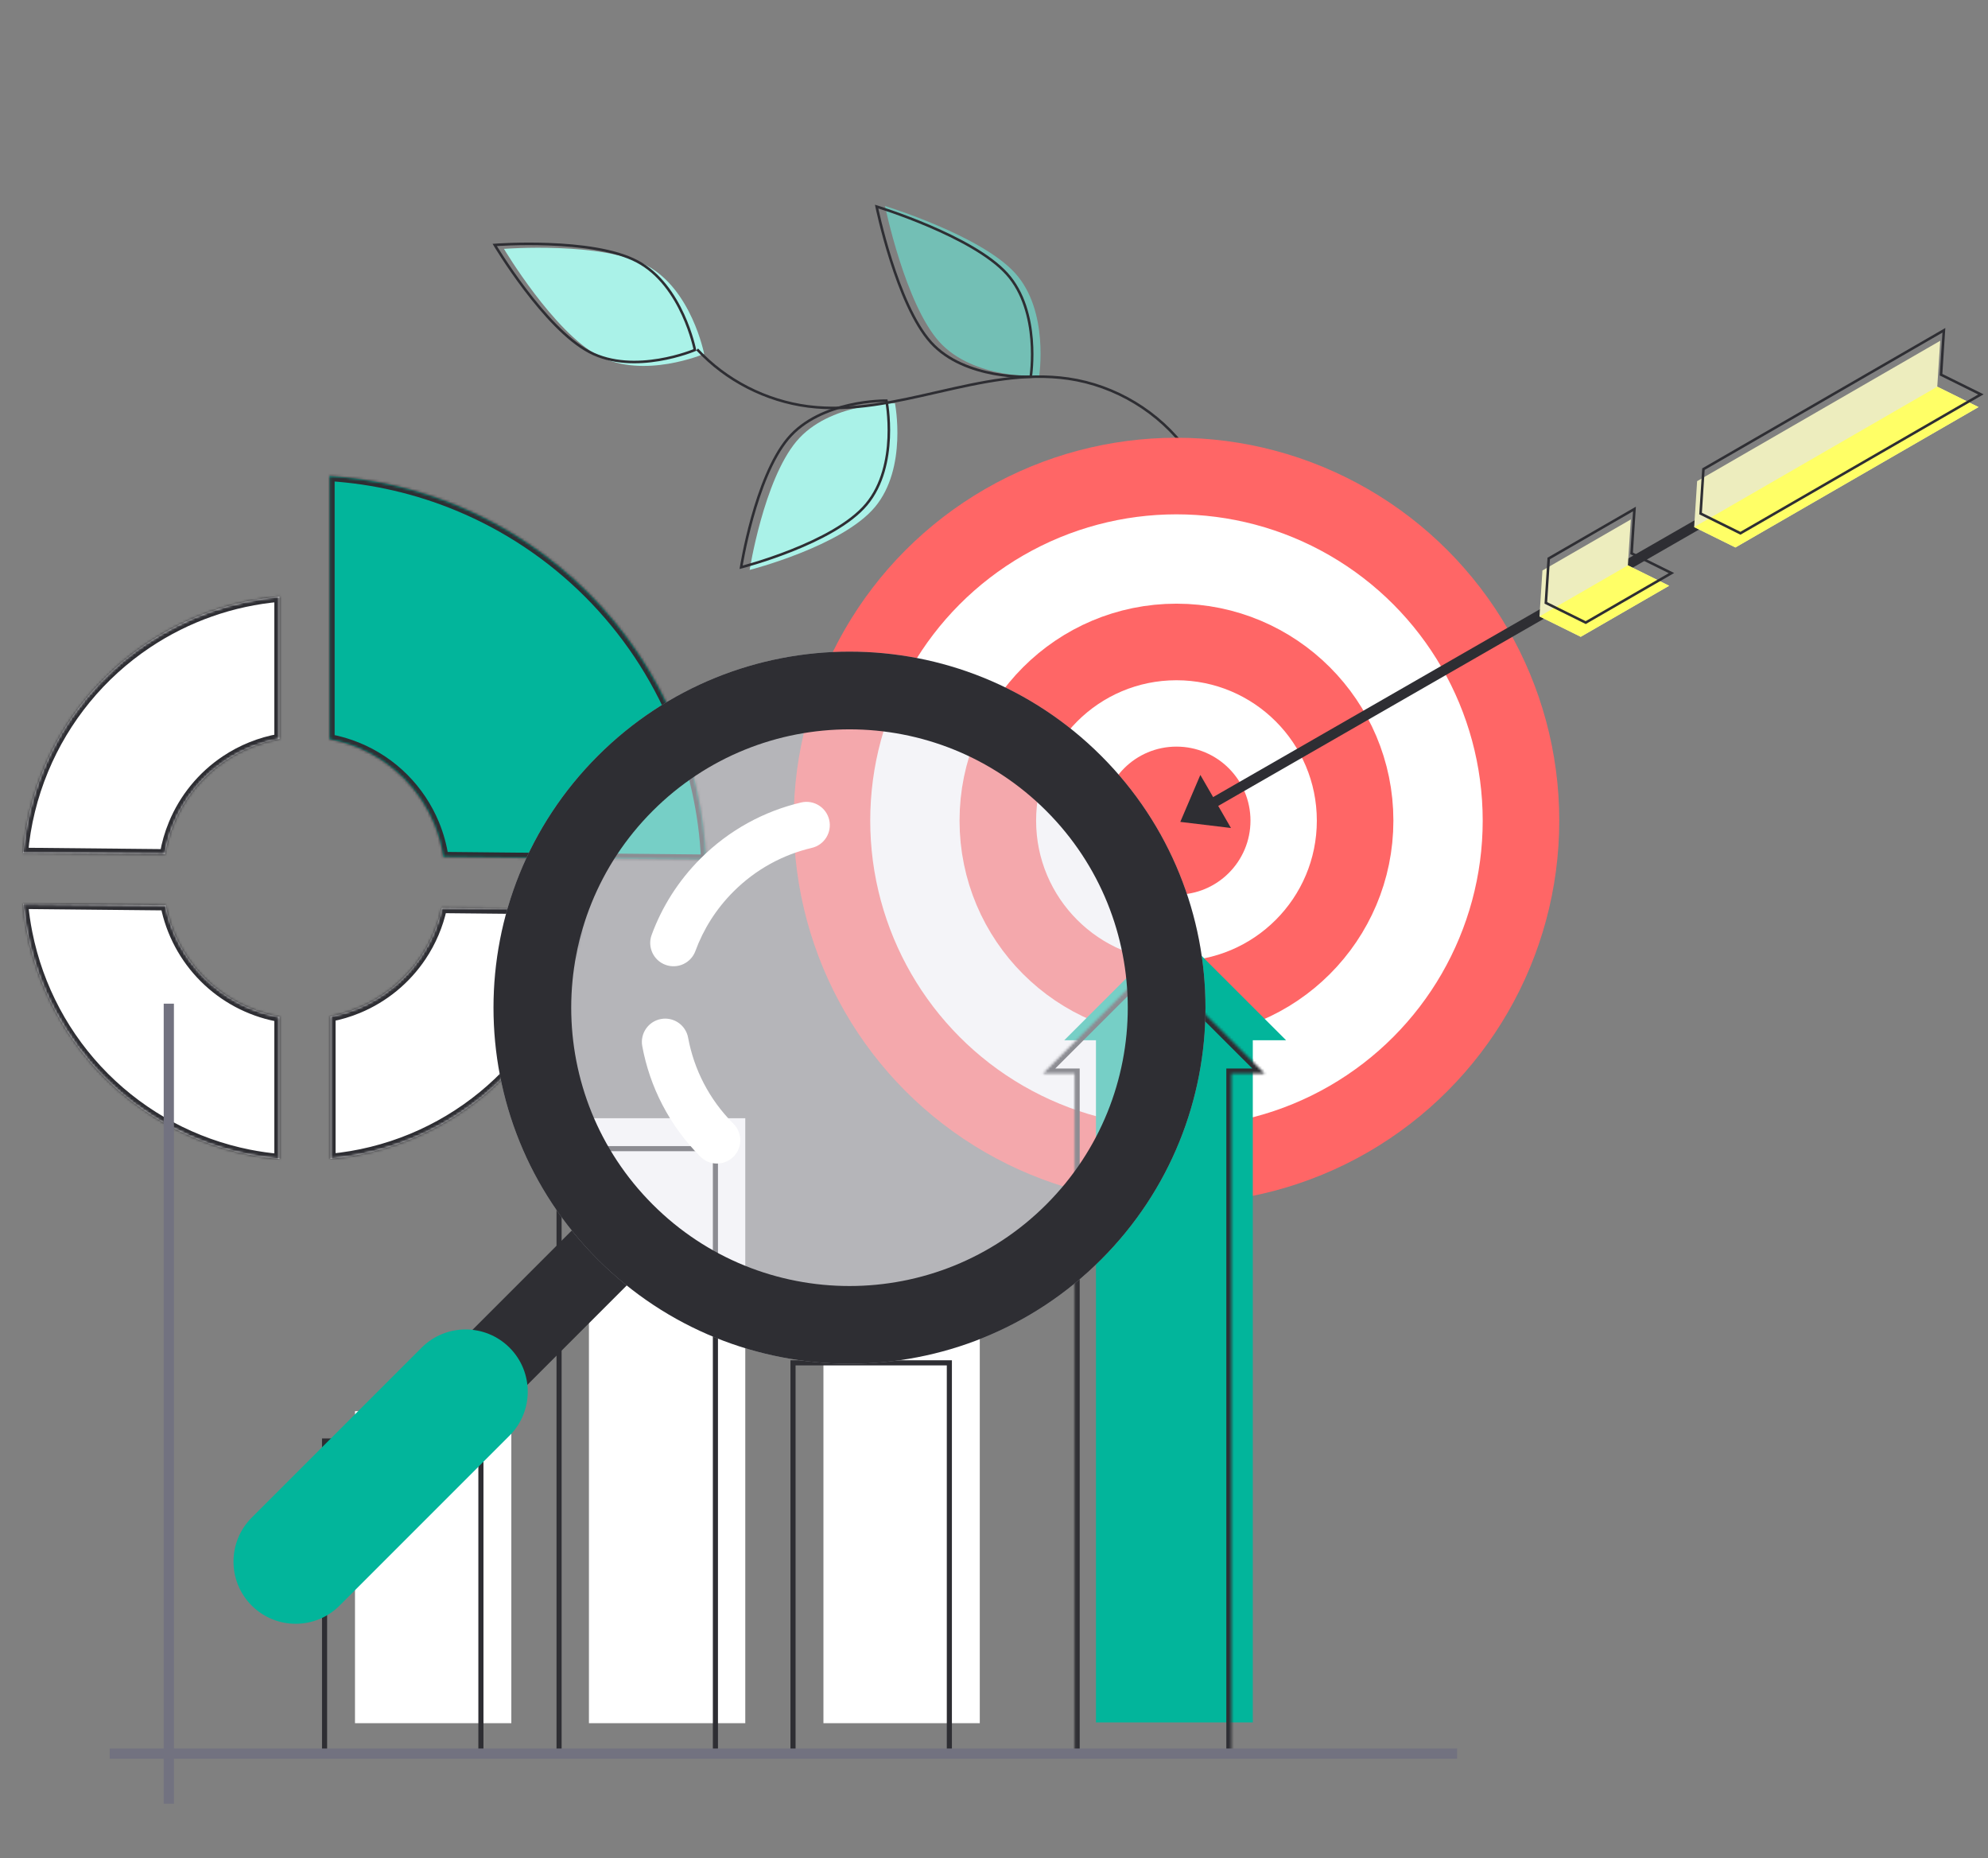
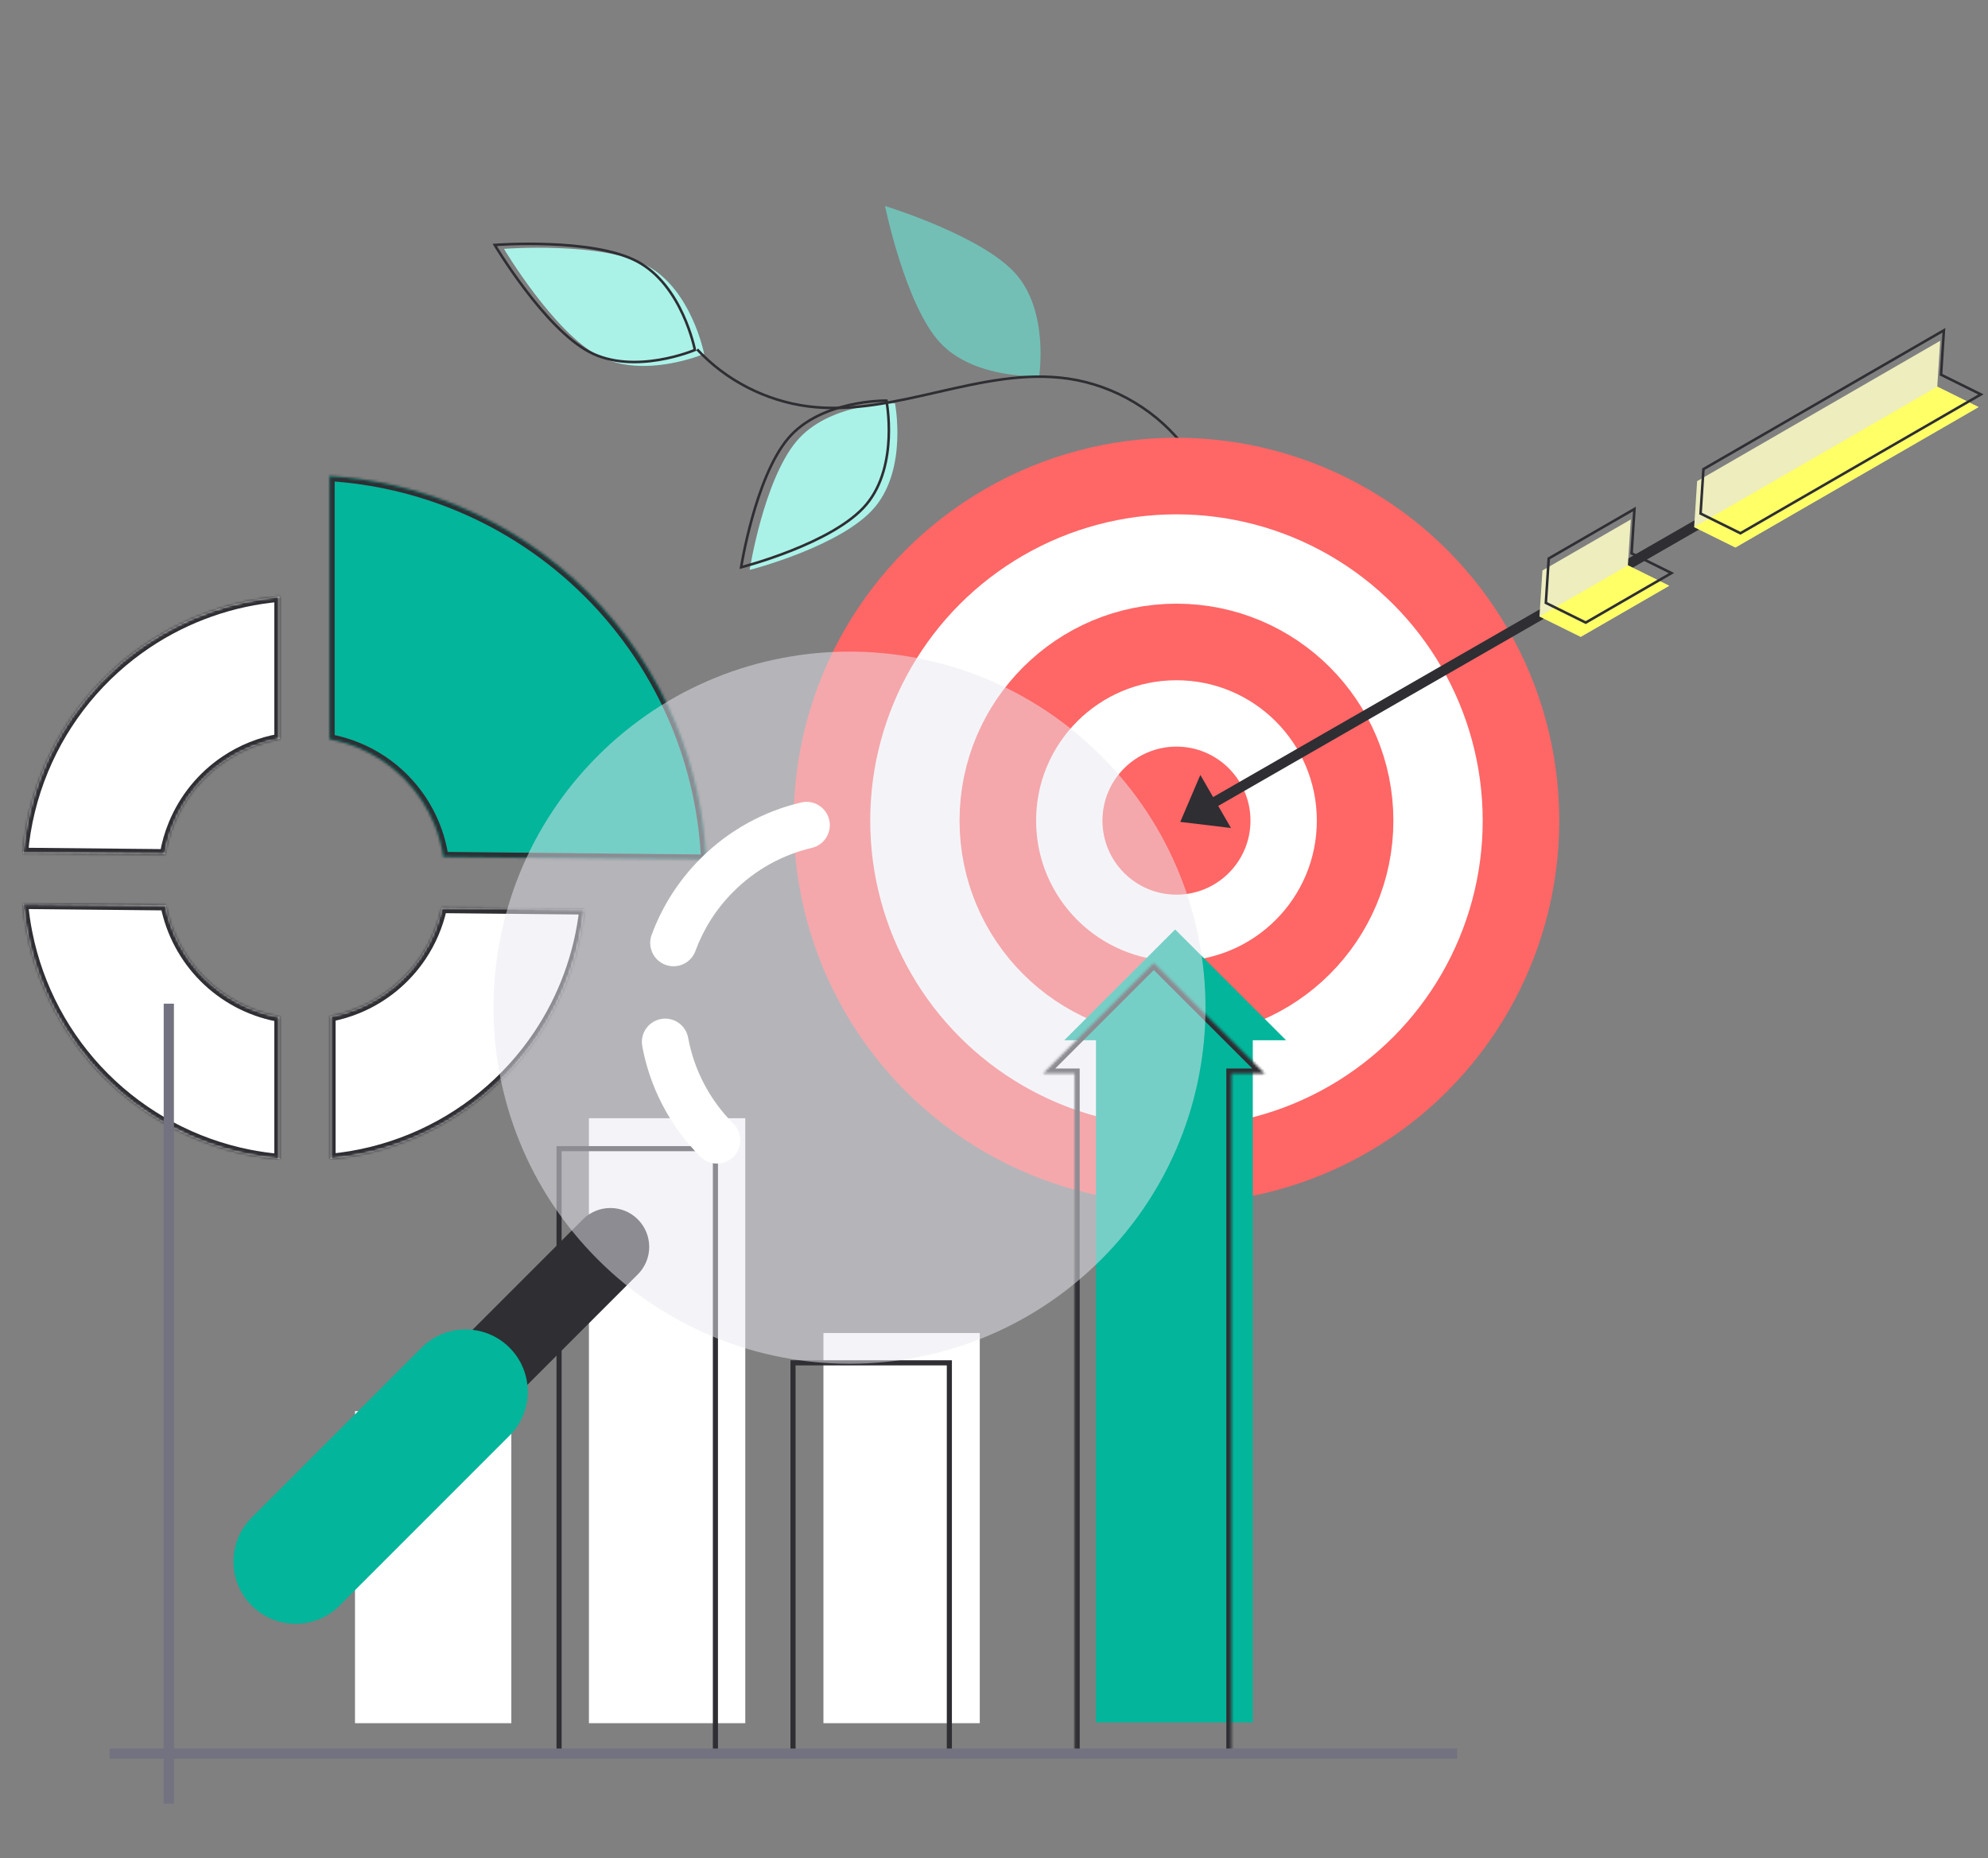
<svg xmlns="http://www.w3.org/2000/svg" width="779" height="728" viewBox="0 0 779 728" fill="none">
  <rect x="0" y="0" width="779" height="728" fill="#808080" stroke="none" />
  <path d="M253.321 103.97C270.984 113.295 275.921 138.638 275.921 138.638C275.921 138.638 252.223 148.731 234.56 139.406C216.896 130.081 197.478 97.497 197.478 97.497C197.478 97.497 235.657 94.535 253.321 103.97Z" fill="#AAF2E8" />
  <path d="M249.703 102.433C267.367 111.759 272.303 137.102 272.303 137.102C272.303 137.102 248.606 147.195 230.943 137.87C213.279 128.545 193.861 95.961 193.861 95.961C193.861 95.961 232.095 93.053 249.703 102.433Z" stroke="#2E2E33" stroke-miterlimit="10" />
  <path d="M312.074 172.921C324.91 157.562 350.692 158 350.692 158C350.692 158 355.683 183.289 342.847 198.648C330.011 214.008 293.752 223.279 293.752 223.279C293.752 223.279 299.237 188.281 312.074 172.921Z" fill="#AAF2E8" />
  <path d="M308.73 171.879C321.566 156.52 347.348 156.958 347.348 156.958C347.348 156.958 352.34 182.246 339.503 197.606C326.667 212.965 290.408 222.236 290.408 222.236C290.408 222.236 295.894 187.239 308.73 171.879Z" stroke="#2E2E33" stroke-miterlimit="10" />
  <path d="M397.808 107.039C411.193 121.85 407.188 147.358 407.188 147.358C407.188 147.358 381.461 148.73 368.076 133.919C354.692 119.108 346.793 80.71 346.793 80.71C346.793 80.71 384.369 92.174 397.808 107.039Z" fill="#73BFB5" />
-   <path d="M394.519 107.259C407.904 122.07 403.899 147.577 403.899 147.577C403.899 147.577 378.172 148.949 364.787 134.138C351.403 119.327 343.504 80.929 343.504 80.929C343.504 80.929 381.08 92.393 394.519 107.259Z" stroke="#2E2E33" stroke-miterlimit="10" />
  <path d="M478.062 221.174C481.189 202.798 476.09 191.57 465.174 176.485C454.258 161.4 437.088 151.033 418.602 148.345C384.592 143.409 350.746 163.541 316.681 159.208C300.169 157.068 284.481 149.06 273.181 136.882" stroke="#2E2E33" stroke-miterlimit="10" />
  <circle cx="461" cy="321.498" r="135" fill="white" stroke="#FF6666" stroke-width="30" />
  <circle cx="461" cy="321.498" r="70" fill="white" stroke="#FF6666" stroke-width="30" />
  <circle cx="461" cy="321.498" r="29" fill="#FF6666" />
  <path d="M759.13 151.488L470.289 317.488" stroke="#2E2E33" stroke-width="4" />
  <path d="M665.02 188.498L760.282 133.498L759.122 151.488L775.282 159.478L680.02 214.478L663.859 206.488L665.02 188.498Z" fill="#EDEDBE" />
  <path d="M759.122 151.488L775.282 159.478L680.02 214.478L663.859 206.488L759.122 151.488Z" fill="#FFFF66" />
  <path d="M604.402 223.498L639.043 203.498L637.883 221.488L654.043 229.478L619.402 249.478L603.242 241.488L604.402 223.498Z" fill="#EDEDBE" />
-   <path d="M637.891 221.488L654.051 229.479L619.41 249.479L603.25 241.488L637.891 221.488Z" fill="#FFFF66" />
+   <path d="M637.891 221.488L654.051 229.479L619.41 249.479L603.25 241.488L637.891 221.488" fill="#FFFF66" />
  <path d="M470.356 303.596L482.356 324.381L462.5 321.988L470.356 303.596Z" fill="#2E2E33" />
  <path d="M667.494 183.797L761.716 129.398L760.615 146.456L760.594 146.789L760.893 146.936L776.216 154.513L681.994 208.912L666.372 201.188L667.494 183.797Z" stroke="#2E2E33" />
  <path d="M606.869 218.797L640.469 199.398L639.369 216.456L639.347 216.789L639.646 216.936L654.969 224.513L621.369 243.912L605.747 236.188L606.869 218.797Z" stroke="#2E2E33" />
  <mask id="path-19-inside-1_0_1" fill="white">
    <path fill-rule="evenodd" clip-rule="evenodd" d="M64.901 354.665C64.903 354.677 64.905 354.688 64.908 354.7C67.041 365.423 72.306 375.274 80.037 383.005C87.768 390.736 97.618 396.001 108.342 398.134C108.726 398.21 109.11 398.283 109.495 398.351V454.057C105.501 453.708 101.516 453.14 97.557 452.353C76.11 448.087 56.41 437.557 40.947 422.094C25.485 406.632 14.955 386.932 10.689 365.485C9.938 361.712 9.388 357.916 9.035 354.111L64.901 354.665ZM109.495 289.479C101.992 290.807 94.808 293.678 88.414 297.95C79.323 304.025 72.238 312.659 68.053 322.76C66.46 326.606 65.315 330.599 64.626 334.661L9 334.109C9.99 322.992 12.663 312.028 16.98 301.605C25.349 281.402 39.52 264.135 57.702 251.986C73.203 241.628 91.026 235.388 109.495 233.773V289.479ZM173.129 355.739L228.994 356.294C227.024 373.781 220.899 390.609 211.056 405.34C198.907 423.522 181.64 437.693 161.437 446.061C151.189 450.306 140.42 452.961 129.495 453.99V398.215C133.173 397.513 136.788 396.435 140.282 394.988C150.383 390.804 159.017 383.719 165.091 374.628C168.945 368.859 171.66 362.448 173.129 355.739Z" />
  </mask>
  <path fill-rule="evenodd" clip-rule="evenodd" d="M64.901 354.665C64.903 354.677 64.905 354.688 64.908 354.7C67.041 365.423 72.306 375.274 80.037 383.005C87.768 390.736 97.618 396.001 108.342 398.134C108.726 398.21 109.11 398.283 109.495 398.351V454.057C105.501 453.708 101.516 453.14 97.557 452.353C76.11 448.087 56.41 437.557 40.947 422.094C25.485 406.632 14.955 386.932 10.689 365.485C9.938 361.712 9.388 357.916 9.035 354.111L64.901 354.665ZM109.495 289.479C101.992 290.807 94.808 293.678 88.414 297.95C79.323 304.025 72.238 312.659 68.053 322.76C66.46 326.606 65.315 330.599 64.626 334.661L9 334.109C9.99 322.992 12.663 312.028 16.98 301.605C25.349 281.402 39.52 264.135 57.702 251.986C73.203 241.628 91.026 235.388 109.495 233.773V289.479ZM173.129 355.739L228.994 356.294C227.024 373.781 220.899 390.609 211.056 405.34C198.907 423.522 181.64 437.693 161.437 446.061C151.189 450.306 140.42 452.961 129.495 453.99V398.215C133.173 397.513 136.788 396.435 140.282 394.988C150.383 390.804 159.017 383.719 165.091 374.628C168.945 368.859 171.66 362.448 173.129 355.739Z" fill="white" />
  <path d="M64.901 354.665L66.863 354.276L66.547 352.681L64.921 352.665L64.901 354.665ZM64.908 354.7L66.869 354.31L66.869 354.31L64.908 354.7ZM80.037 383.005L78.623 384.419L80.037 383.005ZM108.342 398.134L108.732 396.173H108.732L108.342 398.134ZM109.495 398.351H111.495V396.674L109.844 396.381L109.495 398.351ZM109.495 454.057L109.321 456.05L111.495 456.24V454.057H109.495ZM97.557 452.353L97.947 450.391L97.557 452.353ZM40.947 422.094L42.361 420.68L40.947 422.094ZM10.689 365.485L12.65 365.095L10.689 365.485ZM9.035 354.111L9.055 352.111L6.839 352.089L7.044 354.295L9.035 354.111ZM109.495 289.479L109.844 291.449L111.495 291.157V289.479H109.495ZM88.414 297.95L89.525 299.613H89.525L88.414 297.95ZM68.053 322.76L66.206 321.995L68.053 322.76ZM64.626 334.661L64.606 336.661L66.312 336.678L66.597 334.996L64.626 334.661ZM9 334.109L7.008 333.932L6.816 336.088L8.98 336.109L9 334.109ZM16.98 301.605L15.133 300.839L16.98 301.605ZM57.702 251.986L56.59 250.323L57.702 251.986ZM109.495 233.773H111.495V231.59L109.321 231.781L109.495 233.773ZM173.129 355.739L173.148 353.739L171.523 353.723L171.175 355.311L173.129 355.739ZM228.994 356.294L230.981 356.518L231.229 354.316L229.014 354.294L228.994 356.294ZM211.056 405.34L212.719 406.451L211.056 405.34ZM161.437 446.061L162.202 447.909L161.437 446.061ZM129.495 453.99H127.495V456.187L129.683 455.981L129.495 453.99ZM129.495 398.215L129.12 396.251L127.495 396.561V398.215H129.495ZM140.282 394.988L139.516 393.14L140.282 394.988ZM165.091 374.628L166.754 375.739H166.754L165.091 374.628ZM62.939 355.054C62.941 355.066 62.944 355.078 62.946 355.09L66.869 354.31C66.867 354.298 66.865 354.287 66.863 354.276L62.939 355.054ZM62.946 355.09C65.156 366.202 70.612 376.408 78.623 384.419L81.451 381.591C74 374.139 68.925 364.645 66.869 354.31L62.946 355.09ZM78.623 384.419C86.634 392.43 96.84 397.885 107.952 400.096L108.732 396.173C98.397 394.117 88.903 389.042 81.451 381.591L78.623 384.419ZM107.952 400.096C108.35 400.175 108.748 400.25 109.147 400.32L109.844 396.381C109.473 396.316 109.102 396.246 108.732 396.173L107.952 400.096ZM107.495 398.351V454.057H111.495V398.351H107.495ZM109.67 452.065C105.747 451.722 101.834 451.165 97.947 450.391L97.167 454.315C101.197 455.116 105.254 455.694 109.321 456.05L109.67 452.065ZM97.947 450.391C76.888 446.203 57.544 435.863 42.361 420.68L39.533 423.509C55.275 439.251 75.332 449.971 97.167 454.315L97.947 450.391ZM42.361 420.68C27.179 405.498 16.839 386.154 12.65 365.095L8.727 365.875C13.07 387.71 23.791 407.767 39.533 423.509L42.361 420.68ZM12.65 365.095C11.914 361.391 11.373 357.663 11.027 353.926L7.044 354.295C7.403 358.169 7.963 362.034 8.727 365.875L12.65 365.095ZM9.015 356.11L64.881 356.665L64.921 352.665L9.055 352.111L9.015 356.11ZM109.147 287.51C101.372 288.886 93.928 291.861 87.303 296.288L89.525 299.613C95.688 295.496 102.612 292.728 109.844 291.449L109.147 287.51ZM87.303 296.288C77.883 302.582 70.541 311.528 66.206 321.995L69.901 323.525C73.934 313.789 80.763 305.468 89.525 299.613L87.303 296.288ZM66.206 321.995C64.555 325.98 63.368 330.117 62.654 334.327L66.597 334.996C67.262 331.081 68.366 327.232 69.901 323.525L66.206 321.995ZM64.645 332.661L9.02 332.109L8.98 336.109L64.606 336.661L64.645 332.661ZM10.992 334.287C11.964 323.37 14.589 312.605 18.828 302.37L15.133 300.839C10.737 311.452 8.016 322.614 7.008 333.932L10.992 334.287ZM18.828 302.37C27.045 282.533 40.96 265.578 58.813 253.649L56.59 250.323C38.08 262.691 23.652 280.271 15.133 300.839L18.828 302.37ZM58.813 253.649C74.033 243.479 91.534 237.351 109.67 235.765L109.321 231.781C90.517 233.425 72.372 239.778 56.59 250.323L58.813 253.649ZM107.495 233.773V289.479H111.495V233.773H107.495ZM173.109 357.739L228.974 358.294L229.014 354.294L173.148 353.739L173.109 357.739ZM227.007 356.07C225.072 373.241 219.058 389.764 209.393 404.229L212.719 406.451C222.74 391.454 228.976 374.321 230.981 356.518L227.007 356.07ZM209.393 404.229C197.464 422.082 180.509 435.997 160.672 444.214L162.202 447.909C182.77 439.39 200.35 424.962 212.719 406.451L209.393 404.229ZM160.672 444.214C150.609 448.382 140.035 450.989 129.308 451.999L129.683 455.981C140.805 454.934 151.769 452.231 162.202 447.909L160.672 444.214ZM131.495 453.99V398.215H127.495V453.99H131.495ZM129.87 400.18C133.682 399.452 137.427 398.335 141.047 396.836L139.516 393.14C136.149 394.535 132.665 395.574 129.12 396.251L129.87 400.18ZM141.047 396.836C151.514 392.501 160.46 385.159 166.754 375.739L163.428 373.517C157.574 382.279 149.252 389.108 139.516 393.14L141.047 396.836ZM166.754 375.739C170.748 369.762 173.56 363.119 175.082 356.167L171.175 355.311C169.759 361.778 167.143 367.957 163.428 373.517L166.754 375.739Z" fill="#2E2E33" mask="url(#path-19-inside-1_0_1)" />
  <mask id="path-21-inside-2_0_1" fill="white">
    <path fill-rule="evenodd" clip-rule="evenodd" d="M129.125 289.621L129.125 186.496C146.419 187.595 163.436 191.537 179.488 198.186C198.625 206.113 216.014 217.732 230.661 232.379C245.308 247.026 256.927 264.415 264.854 283.552C271.868 300.485 275.87 318.493 276.699 336.766L173.725 335.744C173.06 331.305 171.856 326.953 170.13 322.788C167.356 316.09 163.289 310.004 158.163 304.877C153.036 299.751 146.95 295.684 140.252 292.91C136.66 291.422 132.93 290.321 129.125 289.621Z" />
  </mask>
  <path fill-rule="evenodd" clip-rule="evenodd" d="M129.125 289.621L129.125 186.496C146.419 187.595 163.436 191.537 179.488 198.186C198.625 206.113 216.014 217.732 230.661 232.379C245.308 247.026 256.927 264.415 264.854 283.552C271.868 300.485 275.87 318.493 276.699 336.766L173.725 335.744C173.06 331.305 171.856 326.953 170.13 322.788C167.356 316.09 163.289 310.004 158.163 304.877C153.036 299.751 146.95 295.684 140.252 292.91C136.66 291.422 132.93 290.321 129.125 289.621Z" fill="#02B59B" />
  <path d="M129.125 289.621H127.125L127.125 291.286L128.763 291.587L129.125 289.621ZM129.125 186.496L129.252 184.5L127.125 184.365L127.125 186.496L129.125 186.496ZM179.488 198.186L178.723 200.034L179.488 198.186ZM264.854 283.552L266.702 282.787L264.854 283.552ZM276.699 336.766L276.679 338.766L278.792 338.787L278.697 336.675L276.699 336.766ZM173.725 335.744L171.747 336.04L171.999 337.727L173.705 337.744L173.725 335.744ZM170.13 322.788L168.282 323.553L170.13 322.788ZM158.163 304.877L156.748 306.291L158.163 304.877ZM140.252 292.91L139.487 294.758L140.252 292.91ZM131.125 289.621L131.125 186.496L127.125 186.496L127.125 289.621H131.125ZM180.253 196.338C163.998 189.605 146.765 185.613 129.252 184.5L128.998 188.492C146.072 189.577 162.875 193.469 178.723 200.034L180.253 196.338ZM232.075 230.965C217.242 216.132 199.633 204.366 180.253 196.338L178.723 200.034C197.617 207.86 214.785 219.332 229.247 233.793L232.075 230.965ZM266.702 282.787C258.674 263.407 246.908 245.797 232.075 230.965L229.247 233.793C243.708 248.254 255.18 265.423 263.006 284.317L266.702 282.787ZM278.697 336.675C277.857 318.171 273.804 299.934 266.702 282.787L263.006 284.317C269.931 301.035 273.882 318.815 274.701 336.857L278.697 336.675ZM276.719 334.766L173.744 333.744L173.705 337.744L276.679 338.766L276.719 334.766ZM168.282 323.553C169.945 327.568 171.106 331.762 171.747 336.04L175.703 335.448C175.014 330.848 173.766 326.339 171.978 322.022L168.282 323.553ZM156.748 306.291C161.689 311.232 165.608 317.098 168.282 323.553L171.978 322.022C169.103 315.082 164.889 308.775 159.577 303.463L156.748 306.291ZM139.487 294.758C145.942 297.431 151.808 301.351 156.748 306.291L159.577 303.463C154.265 298.151 147.958 293.937 141.017 291.062L139.487 294.758ZM128.763 291.587C132.43 292.263 136.025 293.324 139.487 294.758L141.017 291.062C137.296 289.52 133.43 288.38 129.487 287.654L128.763 291.587Z" fill="#2E2E33" mask="url(#path-21-inside-2_0_1)" />
  <path d="M66.148 393.202V706.64" stroke="#727280" stroke-width="4" stroke-miterlimit="10" />
  <path d="M200.366 552.842H139.102V675.085H200.366V552.842Z" fill="white" />
  <path d="M383.929 522.223H322.664V675.085H383.929V522.223Z" fill="white" />
  <path d="M292.038 438.079H230.773V675.085H292.038V438.079Z" fill="white" />
  <path fill-rule="evenodd" clip-rule="evenodd" d="M417.031 407.527L460.49 364.129L503.949 407.527H490.91V674.78H429.45V407.527H417.031Z" fill="#02B59B" />
  <mask id="path-28-inside-3_0_1" fill="white">
    <path fill-rule="evenodd" clip-rule="evenodd" d="M408.656 420.612L452.115 377.214L495.574 420.612H482.535V687.865H421.075V420.612H408.656Z" />
  </mask>
  <path d="M452.115 377.214L453.528 375.799L452.115 374.388L450.702 375.799L452.115 377.214ZM408.656 420.612L407.243 419.196L403.823 422.612H408.656V420.612ZM495.574 420.612V422.612H500.408L496.987 419.196L495.574 420.612ZM482.535 420.612V418.612H480.535V420.612H482.535ZM482.535 687.865V689.865H484.535V687.865H482.535ZM421.075 687.865H419.075V689.865H421.075V687.865ZM421.075 420.612H423.075V418.612H421.075V420.612ZM450.702 375.799L407.243 419.196L410.069 422.027L453.528 378.63L450.702 375.799ZM496.987 419.196L453.528 375.799L450.702 378.63L494.161 422.027L496.987 419.196ZM482.535 422.612H495.574V418.612H482.535V422.612ZM484.535 687.865V420.612H480.535V687.865H484.535ZM421.075 689.865H482.535V685.865H421.075V689.865ZM419.075 420.612V687.865H423.075V420.612H419.075ZM408.656 422.612H421.075V418.612H408.656V422.612Z" fill="#2E2E33" mask="url(#path-28-inside-3_0_1)" />
-   <path d="M188.445 564.529H127.18V686.772H188.445V564.529Z" stroke="#2E2E33" stroke-width="2" stroke-miterlimit="10" />
  <path d="M372.007 533.91H310.742V686.772H372.007V533.91Z" stroke="#2E2E33" stroke-width="2" stroke-miterlimit="10" />
  <path d="M280.335 449.999H219.07V687.006H280.335V449.999Z" stroke="#2E2E33" stroke-width="2" stroke-miterlimit="10" />
  <path d="M571 687.006H43" stroke="#727280" stroke-width="4" stroke-miterlimit="10" />
  <path fill-rule="evenodd" clip-rule="evenodd" d="M249.939 477.715C255.885 483.662 255.885 493.303 249.939 499.249L193.221 555.967C187.275 561.913 177.634 561.913 171.687 555.967C165.741 550.02 165.741 540.379 171.687 534.433L228.405 477.715C234.351 471.769 243.992 471.769 249.939 477.715Z" fill="#2E2E33" />
  <path opacity="0.5" d="M431.514 493.413C377.037 547.89 288.713 547.89 234.236 493.413C179.759 438.937 179.759 350.612 234.236 296.135C288.713 241.659 377.037 241.659 431.514 296.135C485.991 350.612 485.991 438.937 431.514 493.413Z" fill="#EBEBF2" />
-   <path fill-rule="evenodd" clip-rule="evenodd" d="M255.77 471.879C298.354 514.463 367.396 514.463 409.98 471.879C452.564 429.295 452.564 360.253 409.98 317.669C367.396 275.086 298.354 275.086 255.77 317.669C213.186 360.253 213.186 429.295 255.77 471.879ZM234.236 493.413C288.713 547.89 377.037 547.89 431.514 493.413C485.991 438.937 485.991 350.612 431.514 296.135C377.037 241.659 288.713 241.659 234.236 296.135C179.759 350.612 179.759 438.937 234.236 493.413Z" fill="#2E2E33" />
  <path fill-rule="evenodd" clip-rule="evenodd" d="M324.922 321.189C326.074 326.101 323.026 331.017 318.114 332.17C306.863 334.809 296.187 340.51 287.398 349.3C280.572 356.126 275.613 364.084 272.502 372.559C270.763 377.296 265.513 379.726 260.777 377.987C256.04 376.248 253.61 370.999 255.349 366.262C259.356 355.349 265.739 345.118 274.478 336.379C285.741 325.116 299.474 317.774 313.941 314.38C318.853 313.228 323.77 316.276 324.922 321.189ZM258.995 399.213C263.957 398.295 268.723 401.573 269.64 406.535C271.924 418.882 277.835 430.682 287.398 440.245C290.966 443.813 290.966 449.597 287.398 453.165C283.83 456.733 278.045 456.733 274.478 453.165C262.218 440.905 254.608 425.725 251.673 409.858C250.755 404.896 254.033 400.13 258.995 399.213Z" fill="white" />
  <path fill-rule="evenodd" clip-rule="evenodd" d="M199.665 527.969C209.179 537.483 209.179 552.909 199.665 562.423L133.083 629.005C123.569 638.519 108.143 638.519 98.629 629.005C89.115 619.49 89.115 604.064 98.629 594.55L165.21 527.969C174.725 518.454 190.15 518.454 199.665 527.969Z" fill="#02B59B" />
</svg>